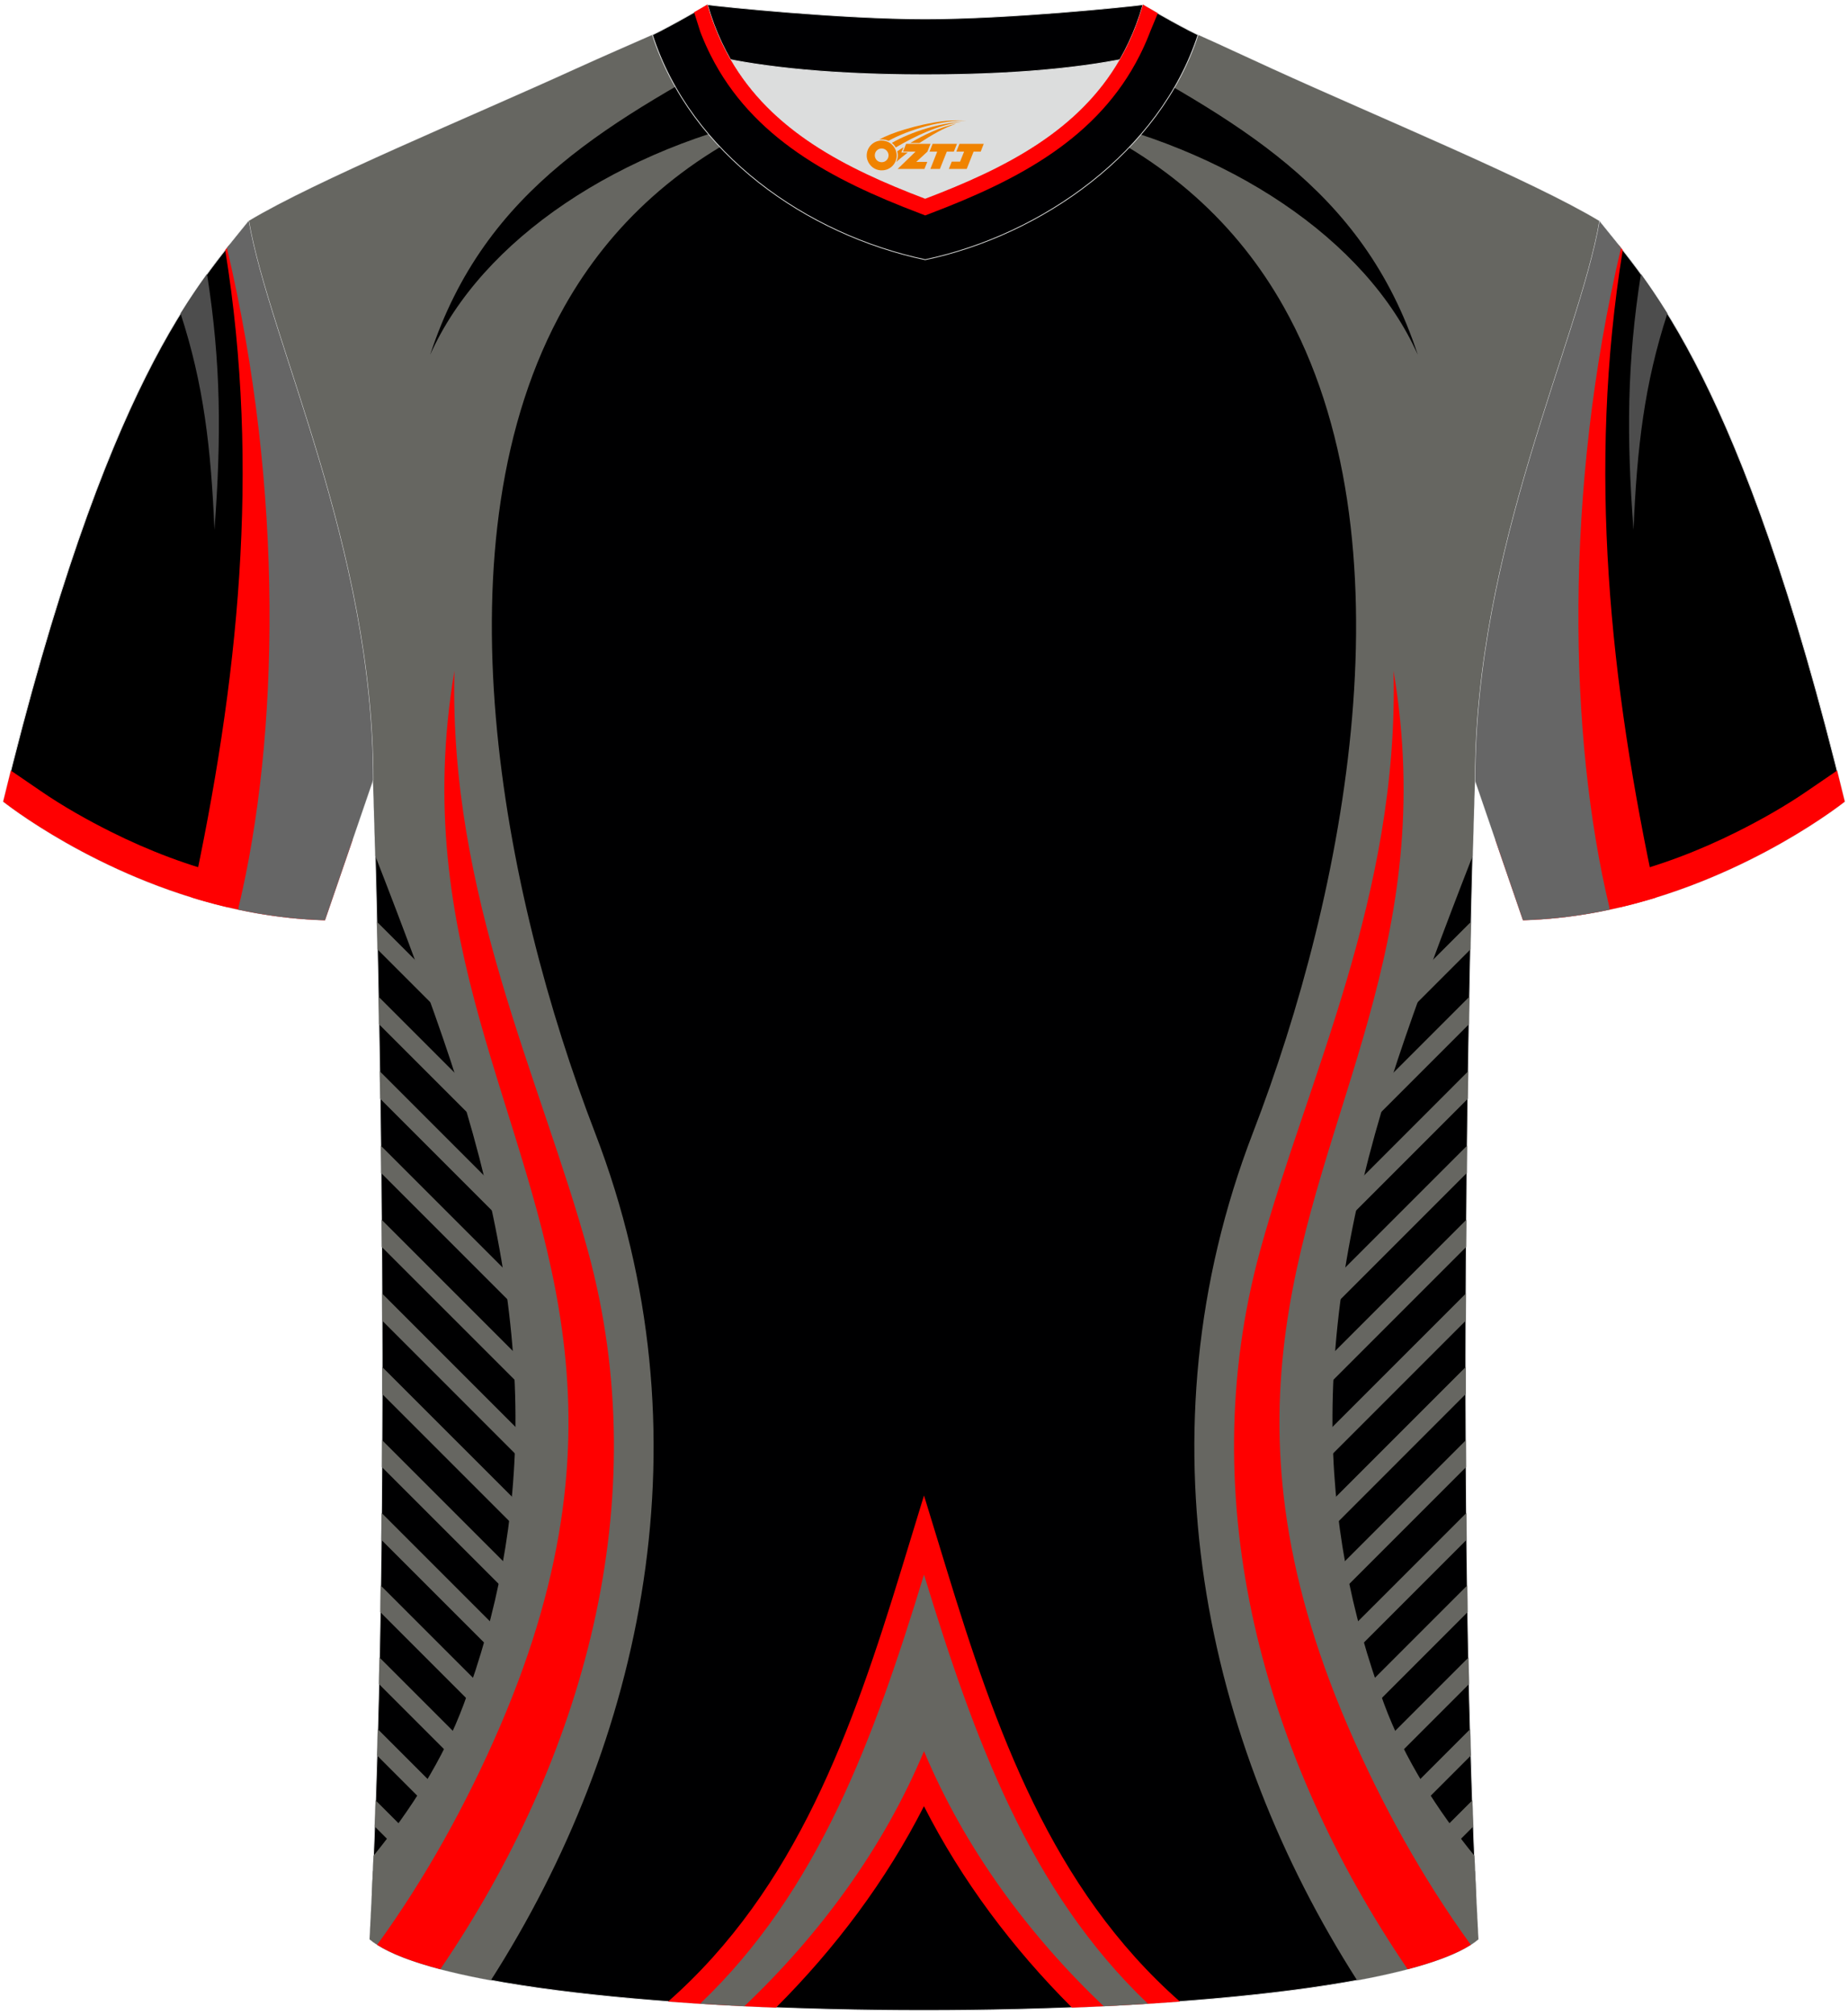
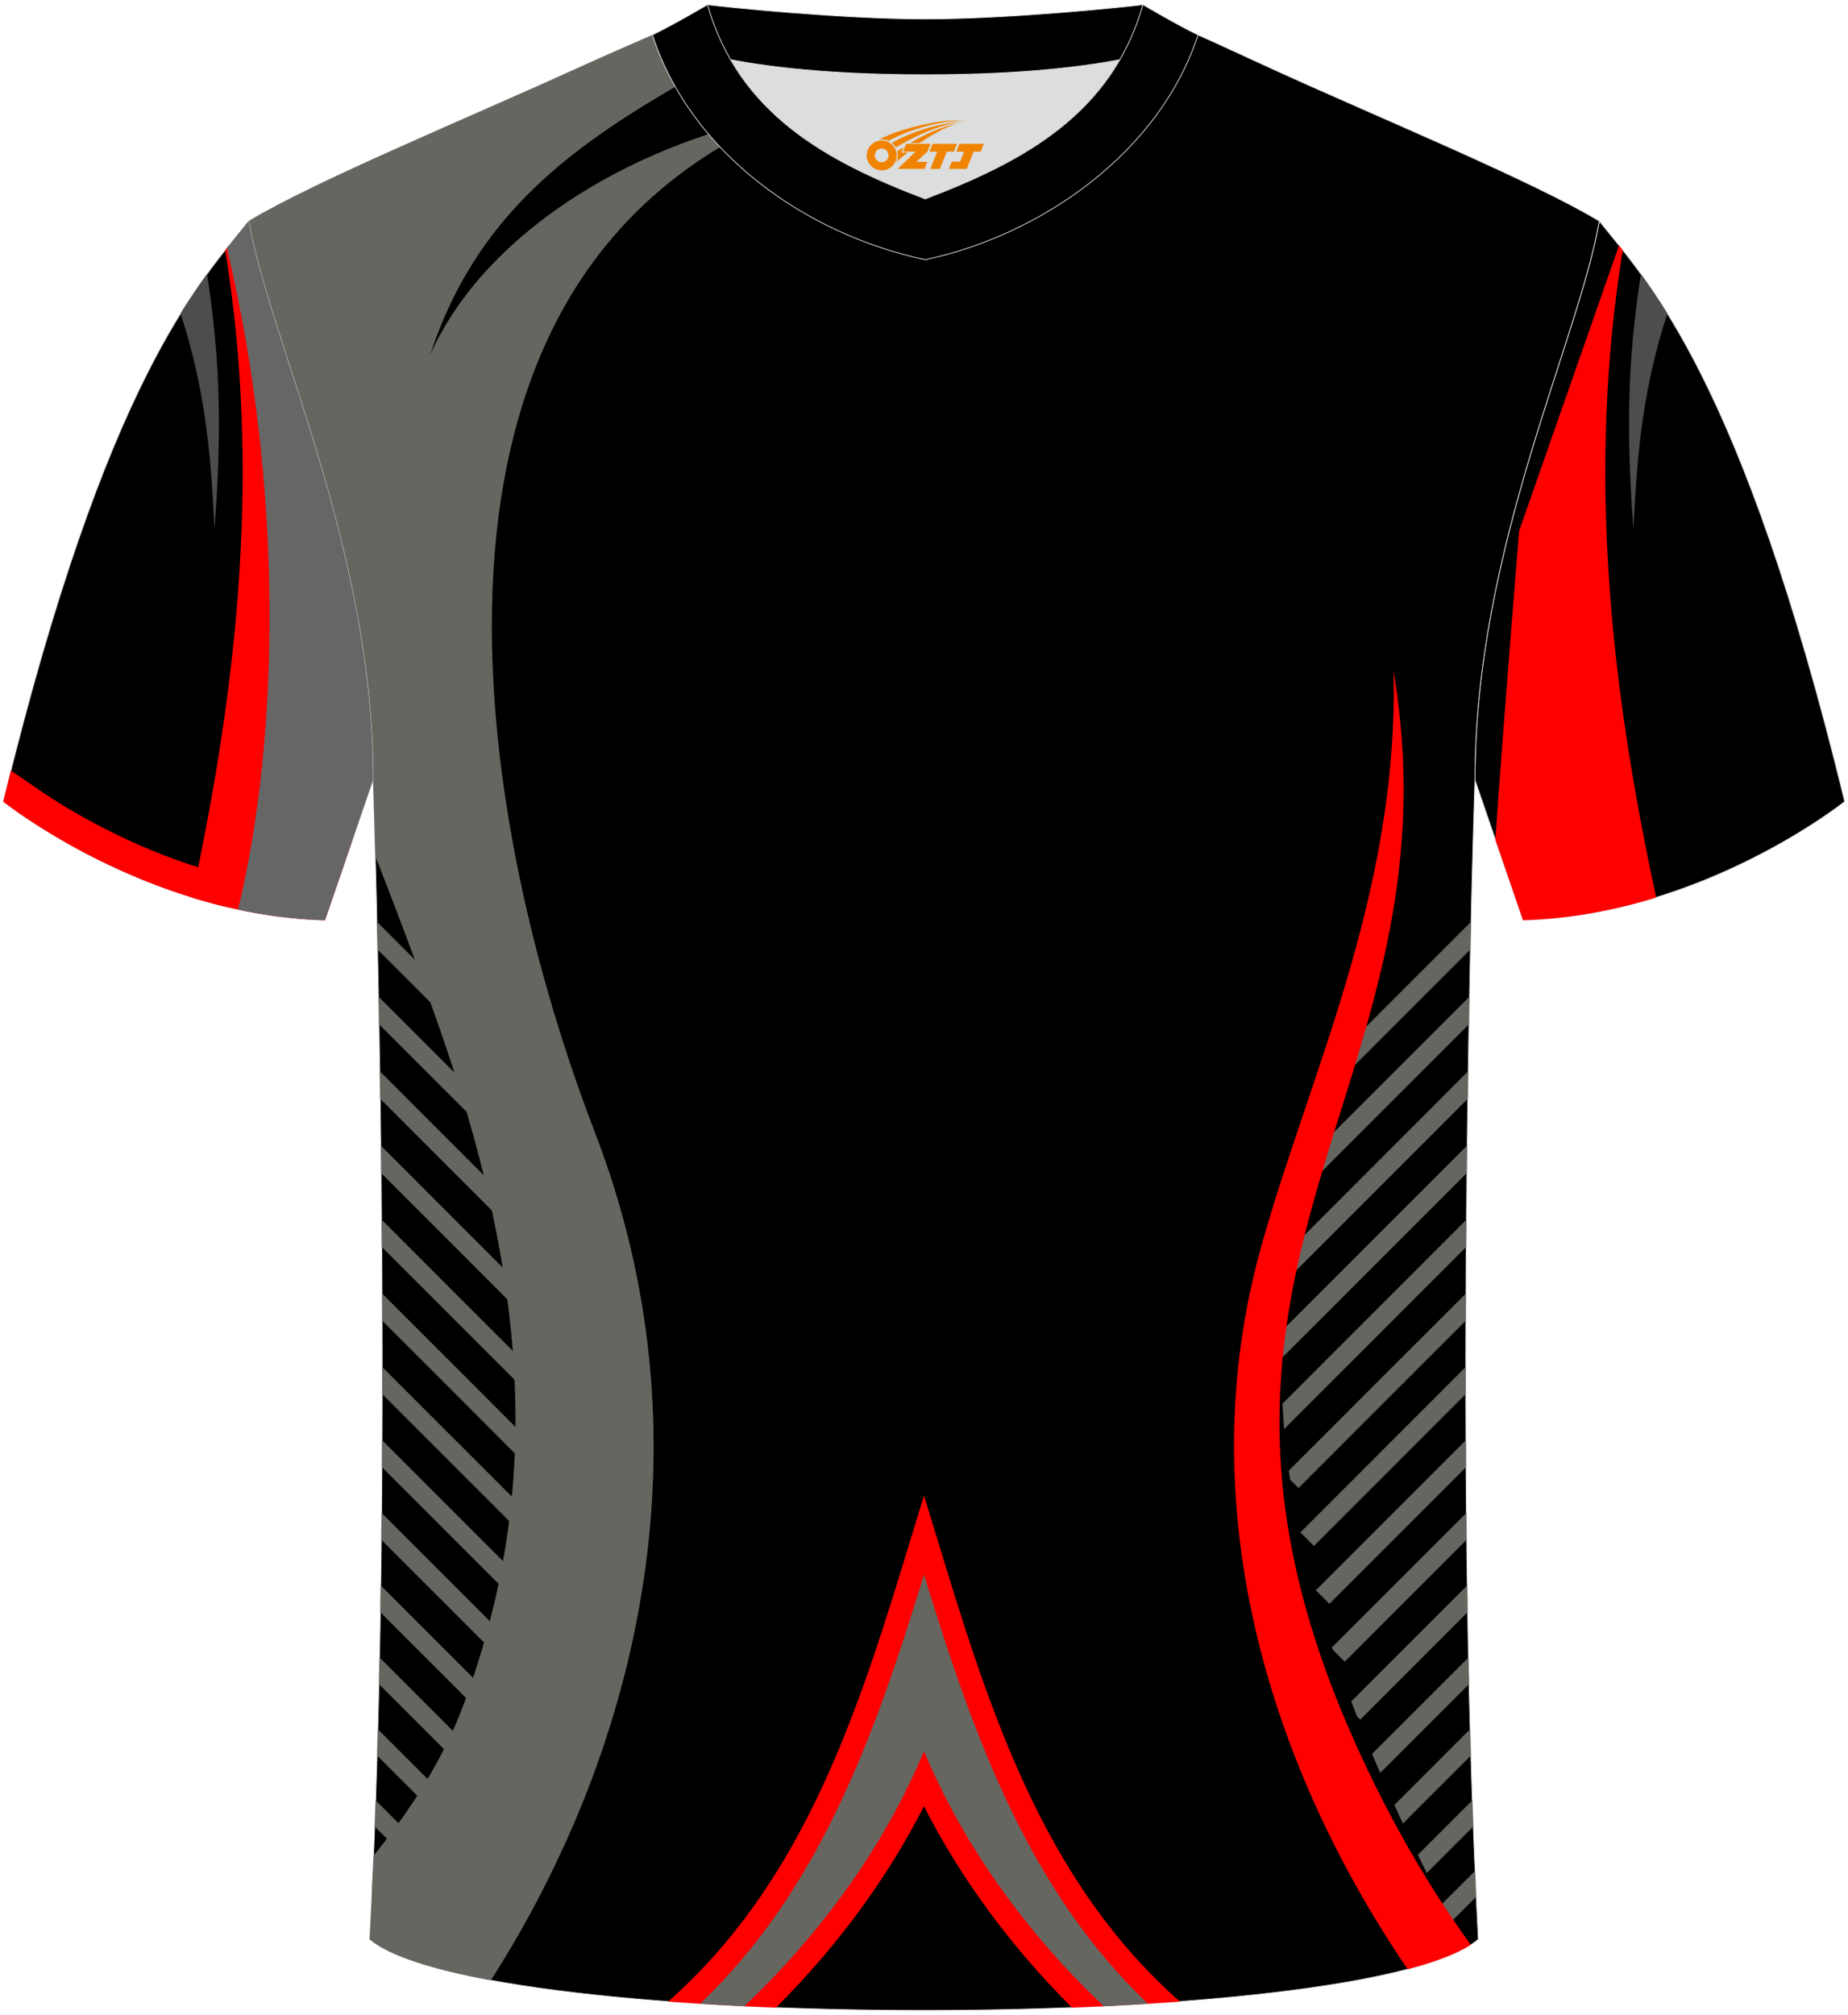
<svg xmlns="http://www.w3.org/2000/svg" version="1.1" id="图层_1" x="0px" y="0px" width="378px" height="412px" viewBox="0 0 379 411.5" enable-background="new 0 0 379 411.5" xml:space="preserve">
  <g>
    <path stroke="#DCDDDD" stroke-width="0.162" stroke-miterlimit="22.926" d="M327.99,44.52c10.2,12.75,29.25,32.3,50.34,119.02   c0,0-29.08,23.29-65.98,24.31c0,0-7.14-20.75-9.86-28.74C302.49,111.51,323.72,69.19,327.99,44.52z" />
    <g>
      <path fill="#FF0001" d="M332.8,50.48c-7.27,44.97-2.68,88.58,6.86,132.73c-8.29,2.55-17.52,4.39-27.31,4.66    c0,0-2.87-8.35-5.67-16.5c1.64-24.06,4.88-63.34,4.88-63.34l20.48-58.51C332.28,49.83,332.54,50.15,332.8,50.48z" />
-       <path fill="#666666" d="M332.45,50.04c-11.79,49.87-10.71,100.38-2.41,135.09l0.09,0.56c-5.64,1.21-11.6,2-17.78,2.17    c0,0-7.14-20.75-9.86-28.74c0-47.62,21.24-89.93,25.5-114.6C329.33,46.2,330.82,47.99,332.45,50.04z" />
      <path fill="#4D4D4D" d="M336.53,55.38c-2.87,18.26-2.96,33.37-1.52,52.47c0.71-16.97,2.24-29.94,6.95-44.38    C340.04,60.39,338.23,57.73,336.53,55.38z" />
    </g>
-     <path fill="#FF0001" d="M331.74,178.84c8.5-2.07,16.75-5.22,24.52-9.11c4.61-2.3,9.87-5.24,14.43-8.39l6.07-4.15   c0.52,2.08,1.05,4.2,1.57,6.36c0,0-19.12,15.31-46.02,21.65L331.74,178.84z" />
    <path fill="#000001" stroke="#DCDDDD" stroke-width="0.162" stroke-miterlimit="22.926" d="M75.81,396.8   c5.36-101,0.7-237.68,0.7-237.68c0-47.62-21.24-89.93-25.5-114.6c13.63-8.23,45.28-21.25,67.14-31.23   c5.55-2.52,11.68-5.18,15.66-6.93c17.52-0.32,25.34,1.25,55.54,1.25h0.31c30.2,0,38.53-1.57,56.04-1.25   c3.98,1.76,9.6,4.41,15.15,6.93c21.87,9.98,53.51,23,67.14,31.23c-4.27,24.67-25.5,66.98-25.5,114.6c0,0-4.66,136.67,0.7,237.68   C280.12,416.24,98.88,416.24,75.81,396.8z" />
    <g>
      <path fill="#666661" d="M105.5,221.93l-28.08-28.08c-0.04-1.96-0.08-3.86-0.13-5.68l25.25,25.25    C103.56,216.17,104.54,219.01,105.5,221.93L105.5,221.93z M76.24,388.09c0.08-1.76,0.16-3.53,0.24-5.31l6.71,6.71    c-0.64,1.24-1.28,2.45-1.91,3.64L76.24,388.09L76.24,388.09z M76.84,373.66l9.54,9.54c0.61-1.23,1.22-2.46,1.83-3.72L77.03,368.3    C76.97,370.09,76.91,371.88,76.84,373.66L76.84,373.66z M77.33,359.11c0.05-1.8,0.1-3.6,0.15-5.4l15.54,15.54    c-0.58,1.28-1.16,2.55-1.75,3.81L77.33,359.11L77.33,359.11z M77.71,344.46l18.22,18.22c0.56-1.29,1.11-2.59,1.66-3.9    l-19.76-19.76C77.79,340.84,77.75,342.65,77.71,344.46L77.71,344.46z M77.99,329.72c0.03-1.82,0.06-3.65,0.08-5.47l23.79,23.79    c-0.38,1.01-0.77,2.01-1.16,3.02l-0.69,0.69L77.99,329.72L77.99,329.72z M78.2,314.89c0.02-1.84,0.04-3.67,0.06-5.5l27.56,27.56    l-0.15,0.46l-2.47,2.47L78.2,314.89L78.2,314.89z M78.32,299.98l28.03,28.03l2.78-2.78l-30.78-30.78    C78.34,296.29,78.33,298.13,78.32,299.98L78.32,299.98z M78.38,285l31.14,31.14l2.78-2.78l-33.92-33.91    C78.38,281.3,78.38,283.15,78.38,285L78.38,285z M78.38,269.96c-0.01-1.87-0.01-3.73-0.02-5.57l36.32,36.32    c-0.09,0.62-0.18,1.24-0.27,1.87l-1.71,1.71L78.38,269.96L78.38,269.96z M78.29,254.85c-0.01-1.88-0.03-3.75-0.04-5.6l37.7,37.7    c-0.07,1.73-0.18,3.48-0.32,5.23L78.29,254.85L78.29,254.85z M78.16,239.69l37.77,37.77c-0.09-1.99-0.22-3.96-0.37-5.92    L78.1,234.08C78.13,235.92,78.14,237.79,78.16,239.69L78.16,239.69z M77.97,224.47l36.47,36.47c-0.29-2.2-0.61-4.37-0.97-6.52    l-35.59-35.59C77.91,220.68,77.94,222.56,77.97,224.47L77.97,224.47z M77.72,209.19l33.47,33.47c-0.56-2.49-1.15-4.93-1.77-7.33    l-31.8-31.8C77.65,205.37,77.69,207.26,77.72,209.19z" />
      <path fill="#666661" d="M122.02,231.41c23.91,62.02,9.77,125.11-21.35,173.79c-11.98-2.21-20.84-5.01-24.86-8.4    c0.3-5.61,0.56-11.34,0.8-17.14c7.47-9.18,14.33-19.77,18.54-31.18c13.58-36.85,15.52-76.75-2.77-131.89    c-3.85-11.61-9.27-26.17-15.41-41.9c-0.26-9.88-0.46-15.56-0.46-15.56c0-47.62-21.24-89.93-25.5-114.6    C64.65,36.3,96.3,23.28,118.16,13.3c5.55-2.52,11.68-5.18,15.66-6.93c8.42-0.16,14.61,0.13,22.11,0.46l0.05,0.43    c-30.3,16.64-56.45,30.2-67.76,64.69c10.56-23.68,38.94-42.6,72.8-49.39c-21.51,9.16-35.94,22.96-45.24,39.44    C88.81,109.76,103.08,182.28,122.02,231.41z" />
-       <path fill="#FF0000" d="M93.2,136.72c-1.16,46.03,17.77,83.89,27.36,118.89c14.09,51.42-0.94,104.25-30.26,147.32    c-5.62-1.48-10.03-3.15-12.95-5.01c9.81-13.52,18.28-28.73,25.18-44.74c14.07-32.68,15.9-58.4,12.72-81.41    C109.06,226.9,83.81,192.36,93.2,136.72z" />
      <path fill="#666661" d="M273.49,221.93l28.08-28.08c0.04-1.96,0.08-3.86,0.13-5.68l-25.25,25.25    C275.43,216.17,274.44,219.01,273.49,221.93L273.49,221.93z M301.37,203.53c-0.04,1.84-0.07,3.73-0.1,5.66l-33.47,33.47    c0.56-2.49,1.15-4.93,1.77-7.33L301.37,203.53L301.37,203.53z M301.11,218.83c-0.03,1.85-0.06,3.73-0.08,5.64l-36.47,36.47    c0.29-2.2,0.61-4.37,0.97-6.52L301.11,218.83L301.11,218.83z M300.89,234.07l-37.46,37.46c-0.15,1.96-0.28,3.93-0.37,5.92    l37.77-37.77C300.85,237.79,300.87,235.92,300.89,234.07L300.89,234.07z M300.74,249.26l-37.7,37.7c0.07,1.73,0.18,3.48,0.32,5.23    l37.33-37.33C300.71,252.97,300.72,251.11,300.74,249.26L300.74,249.26z M300.64,264.39c-0.01,1.85-0.01,3.7-0.02,5.57    l-34.32,34.32l-1.71-1.71c-0.1-0.62-0.18-1.24-0.27-1.87L300.64,264.39L300.64,264.39z M300.61,279.45c0,1.84,0,3.69,0,5.55    l-31.14,31.15l-2.78-2.78L300.61,279.45L300.61,279.45z M300.64,294.46l-30.78,30.78l2.78,2.78l28.03-28.03    C300.65,298.13,300.65,296.29,300.64,294.46L300.64,294.46z M300.74,309.39l-27.57,27.56l0.15,0.46l2.47,2.47l24.99-24.99    C300.77,313.05,300.75,311.22,300.74,309.39L300.74,309.39z M300.91,324.25c0.03,1.82,0.05,3.65,0.08,5.47l-22.02,22.03    l-0.69-0.69c-0.39-1-0.78-2.01-1.16-3.02L300.91,324.25L300.91,324.25z M301.16,339.03c0.04,1.81,0.08,3.63,0.12,5.44    l-18.22,18.22c-0.56-1.29-1.11-2.59-1.66-3.9L301.16,339.03L301.16,339.03z M301.51,353.71l-15.54,15.54    c0.58,1.28,1.16,2.55,1.75,3.81l13.95-13.95C301.61,357.32,301.56,355.52,301.51,353.71L301.51,353.71z M301.96,368.3    c0.06,1.79,0.13,3.58,0.19,5.36l-9.54,9.54c-0.61-1.23-1.22-2.46-1.83-3.72L301.96,368.3L301.96,368.3z M302.51,382.77l-6.71,6.71    c0.64,1.24,1.28,2.45,1.91,3.64l5.04-5.04C302.67,386.32,302.59,384.55,302.51,382.77z" />
-       <path fill="#666661" d="M256.97,231.41c-23.91,62.02-9.77,125.11,21.35,173.79c11.98-2.21,20.84-5.01,24.86-8.4    c-0.3-5.61-0.56-11.34-0.8-17.14c-7.47-9.18-14.33-19.77-18.54-31.18c-13.58-36.85-15.52-76.75,2.77-131.89    c3.85-11.61,9.27-26.17,15.41-41.9c0.26-9.88,0.46-15.56,0.46-15.56c0-47.62,21.24-89.93,25.5-114.6    c-13.63-8.23-45.28-21.25-67.14-31.23c-5.55-2.52-11.17-5.18-15.15-6.93c-8.52-0.16-14.87,0.13-22.62,0.47l-0.05,0.41    c30.29,16.65,56.44,30.21,67.75,64.7c-10.56-23.68-38.94-42.6-72.8-49.39c21.51,9.16,35.94,22.96,45.24,39.44    C290.18,109.76,275.9,182.28,256.97,231.41z" />
      <path fill="#FF0000" d="M285.79,136.72c1.16,46.03-17.77,83.89-27.36,118.89c-14.09,51.42,0.94,104.25,30.26,147.32    c5.62-1.48,10.03-3.15,12.95-5.01c-9.81-13.52-18.28-28.73-25.18-44.74c-14.07-32.68-15.9-58.4-12.72-81.41    C269.93,226.9,295.18,192.36,285.79,136.72z" />
      <g>
        <path fill="#FF0000" d="M189.49,369.51c-7.74,15.25-18.2,29.15-30.34,41.29c-7.61-0.3-15.04-0.71-22.13-1.24     c26.31-23.16,37.77-55.66,47.94-88.92l4.54-14.84l4.54,14.84c10.17,33.26,21.63,65.76,47.94,88.92     c-7.09,0.53-14.52,0.94-22.13,1.24C207.69,398.66,197.24,384.76,189.49,369.51z" />
        <path fill="#666661" d="M143.57,410.01c24.29-23.14,35.61-54.23,45.93-87.98c10.32,33.75,21.64,64.84,45.93,87.98     c-2.98,0.19-6.01,0.36-9.08,0.51c-15.58-14.82-28.6-32.55-36.85-52.3c-8.24,19.75-21.27,37.49-36.85,52.3     C149.58,410.36,146.55,410.19,143.57,410.01z" />
      </g>
    </g>
    <path fill="#DCDDDD" d="M149.83,11.44c8.45,14.62,23.39,22.27,39.92,28.55c16.55-6.29,31.48-13.92,39.92-28.56   c-8.65,1.66-21.45,3.09-39.92,3.09C171.29,14.53,158.49,13.1,149.83,11.44z" />
-     <path fill="#000002" stroke="#DCDDDD" stroke-width="0.162" stroke-miterlimit="22.926" d="M189.75,3.1   c-17.29,0-41.78-2.53-44.66-2.93c0,0-5.53,4.46-11.29,6.19c0,0,11.78,8.17,55.95,8.17s55.95-8.17,55.95-8.17   c-5.76-1.72-11.29-6.19-11.29-6.19C231.52,0.57,207.04,3.1,189.75,3.1z" />
+     <path fill="#000002" stroke="#DCDDDD" stroke-width="0.162" stroke-miterlimit="22.926" d="M189.75,3.1   c-17.29,0-41.78-2.53-44.66-2.93c0,0-5.53,4.46-11.29,6.19c0,0,11.78,8.17,55.95,8.17s55.95-8.17,55.95-8.17   c-5.76-1.72-11.29-6.19-11.29-6.19C231.52,0.57,207.04,3.1,189.75,3.1" />
    <path fill="#000002" stroke="#DCDDDD" stroke-width="0.162" stroke-miterlimit="22.926" d="M189.75,52.45   c23.96-5.08,48.15-22.11,55.95-46.09c-4.43-2.13-11.29-6.19-11.29-6.19c-6.4,22.33-24.3,32.08-44.66,39.82   c-20.33-7.73-38.27-17.52-44.66-39.82c0,0-6.86,4.05-11.29,6.19C141.71,30.71,165.4,47.29,189.75,52.45z" />
    <path stroke="#DCDDDD" stroke-width="0.162" stroke-miterlimit="22.926" d="M51,44.52C40.8,57.28,21.75,76.83,0.66,163.55   c0,0,29.08,23.29,65.98,24.31c0,0,7.14-20.75,9.86-28.74C76.5,111.51,55.27,69.19,51,44.52z" />
    <g>
      <path fill="#FF0001" d="M46.19,50.48c7.27,44.97,2.68,88.58-6.86,132.73c8.29,2.55,17.52,4.39,27.31,4.66c0,0,2.87-8.35,5.67-16.5    c-1.64-24.06-4.88-63.34-4.88-63.34L46.96,49.51C46.7,49.83,46.45,50.15,46.19,50.48z" />
      <path fill="#666666" d="M46.54,50.04c11.79,49.87,10.7,100.38,2.41,135.09l-0.09,0.56c5.64,1.21,11.6,2,17.78,2.17    c0,0,7.14-20.75,9.86-28.74c0-47.62-21.24-89.93-25.5-114.6C49.66,46.2,48.17,47.99,46.54,50.04z" />
      <path fill="#4D4D4D" d="M42.46,55.38c2.87,18.26,2.96,33.37,1.52,52.47c-0.71-16.97-2.24-29.94-6.95-44.38    C38.94,60.39,40.76,57.73,42.46,55.38z" />
    </g>
    <path fill="#FF0001" d="M47.25,178.84c-8.5-2.07-16.75-5.22-24.52-9.11c-4.61-2.3-9.87-5.24-14.43-8.39l-6.07-4.15   c-0.52,2.08-1.05,4.2-1.57,6.36c0,0,19.12,15.31,46.02,21.65L47.25,178.84z" />
-     <path fill="#FF0002" d="M142.46,2.07c0.59,1.88,1.13,3.58,1.18,3.71c0.08,0.2,0.15,0.39,0.23,0.59c0.58,1.45,1.21,2.85,1.89,4.2   c8.52,16.87,24.69,25.47,42.87,32.37l1.12,0.43l1.12-0.43c18.21-6.92,34.35-15.49,42.87-32.38c0.68-1.35,1.31-2.74,1.89-4.2   c0.11-0.26,0.21-0.53,0.31-0.8c0.04-0.11,0.69-1.67,1.38-3.32c0.04-0.11,0.09-0.21,0.13-0.32c-1.79-1.02-3.05-1.77-3.05-1.77   c-0.64,2.22-1.39,4.31-2.24,6.29c-0.75,1.74-1.58,3.4-2.5,4.97c-8.44,14.63-23.37,22.26-39.92,28.55   c-16.53-6.28-31.47-13.93-39.92-28.55c-0.91-1.57-1.75-3.23-2.5-4.97c-0.86-1.98-1.61-4.08-2.24-6.3c0,0-1.12,0.66-2.74,1.59   C142.38,1.86,142.43,1.97,142.46,2.07z" />
  </g>
  <g id="图层_x0020_1">
    <path fill="#F08300" d="M177.93,32.1c0.416,1.136,1.472,1.984,2.752,2.032c0.144,0,0.304,0,0.448-0.016h0.016   c0.016,0,0.064,0,0.128-0.016c0.032,0,0.048-0.016,0.08-0.016c0.064-0.016,0.144-0.032,0.224-0.048c0.016,0,0.016,0,0.032,0   c0.192-0.048,0.4-0.112,0.576-0.208c0.192-0.096,0.4-0.224,0.608-0.384c0.672-0.56,1.104-1.408,1.104-2.352   c0-0.224-0.032-0.448-0.08-0.672l0,0C183.77,30.22,183.72,30.05,183.64,29.87C183.17,28.78,182.09,28.02,180.82,28.02C179.13,28.02,177.75,29.39,177.75,31.09C177.75,31.44,177.81,31.78,177.93,32.1L177.93,32.1L177.93,32.1z M182.23,31.12L182.23,31.12C182.2,31.9,181.54,32.5,180.76,32.46C179.97,32.43,179.38,31.78,179.41,30.99c0.032-0.784,0.688-1.376,1.472-1.344   C181.65,29.68,182.26,30.35,182.23,31.12L182.23,31.12z" />
    <polygon fill="#F08300" points="196.26,28.7 ,195.62,30.29 ,194.18,30.29 ,192.76,33.84 ,190.81,33.84 ,192.21,30.29 ,190.63,30.29    ,191.27,28.7" />
    <path fill="#F08300" d="M198.23,23.97c-1.008-0.096-3.024-0.144-5.056,0.112c-2.416,0.304-5.152,0.912-7.616,1.664   C183.51,26.35,181.64,27.07,180.29,27.84C180.49,27.81,180.68,27.79,180.87,27.79c0.48,0,0.944,0.112,1.36,0.288   C186.33,25.76,193.53,23.71,198.23,23.97L198.23,23.97L198.23,23.97z" />
    <path fill="#F08300" d="M183.7,29.44c4-2.368,8.88-4.672,13.488-5.248c-4.608,0.288-10.224,2-14.288,4.304   C183.22,28.75,183.49,29.07,183.7,29.44C183.7,29.44,183.7,29.44,183.7,29.44z" />
    <polygon fill="#F08300" points="201.75,28.7 ,201.13,30.29 ,199.67,30.29 ,198.26,33.84 ,197.8,33.84 ,196.29,33.84 ,194.6,33.84    ,195.19,32.34 ,196.9,32.34 ,197.72,30.29 ,196.13,30.29 ,196.77,28.7" />
    <polygon fill="#F08300" points="190.84,28.7 ,190.2,30.29 ,187.91,32.4 ,190.17,32.4 ,189.59,33.84 ,184.1,33.84 ,187.77,30.29    ,185.19,30.29 ,185.83,28.7" />
    <path fill="#F08300" d="M196.12,24.56c-3.376,0.752-6.464,2.192-9.424,3.952h1.888C191.01,26.94,193.35,25.51,196.12,24.56z    M185.32,29.38C184.69,29.76,184.63,29.81,184.02,30.22c0.064,0.256,0.112,0.544,0.112,0.816c0,0.496-0.112,0.976-0.32,1.392   c0.176-0.16,0.32-0.304,0.432-0.4c0.272-0.24,0.768-0.64,1.6-1.296l0.32-0.256H184.84l0,0L185.32,29.38L185.32,29.38L185.32,29.38z" />
  </g>
</svg>